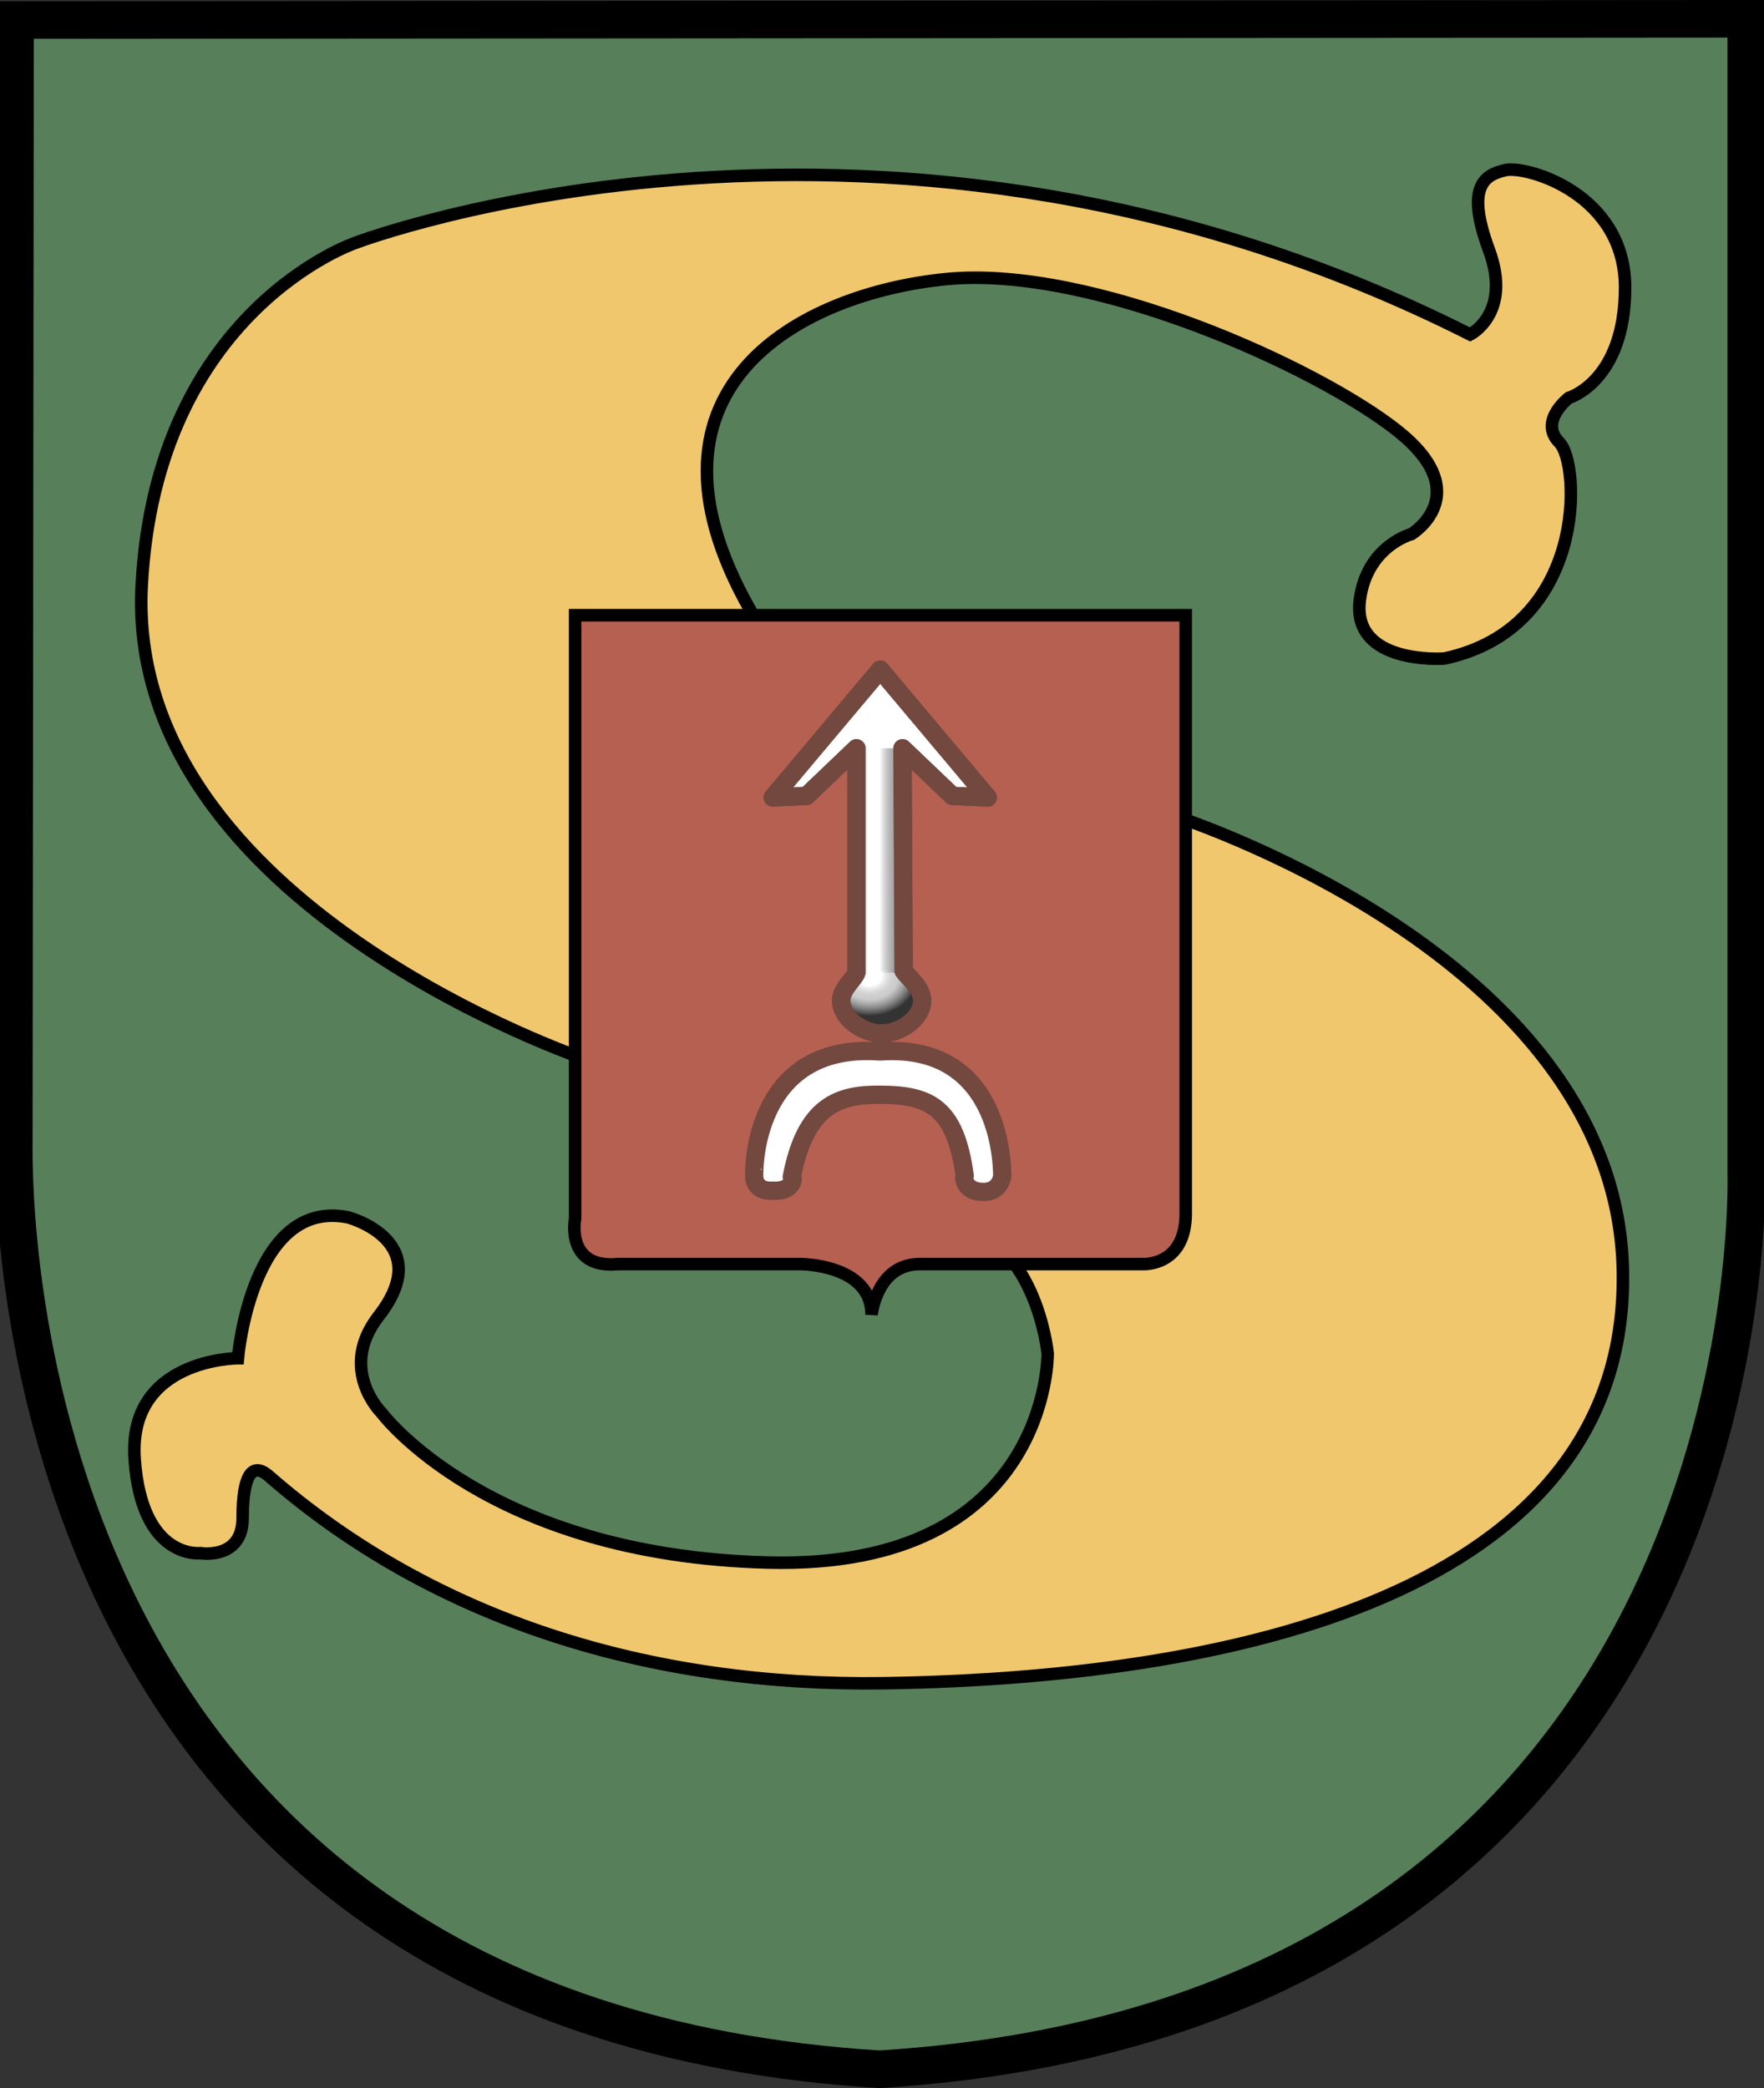
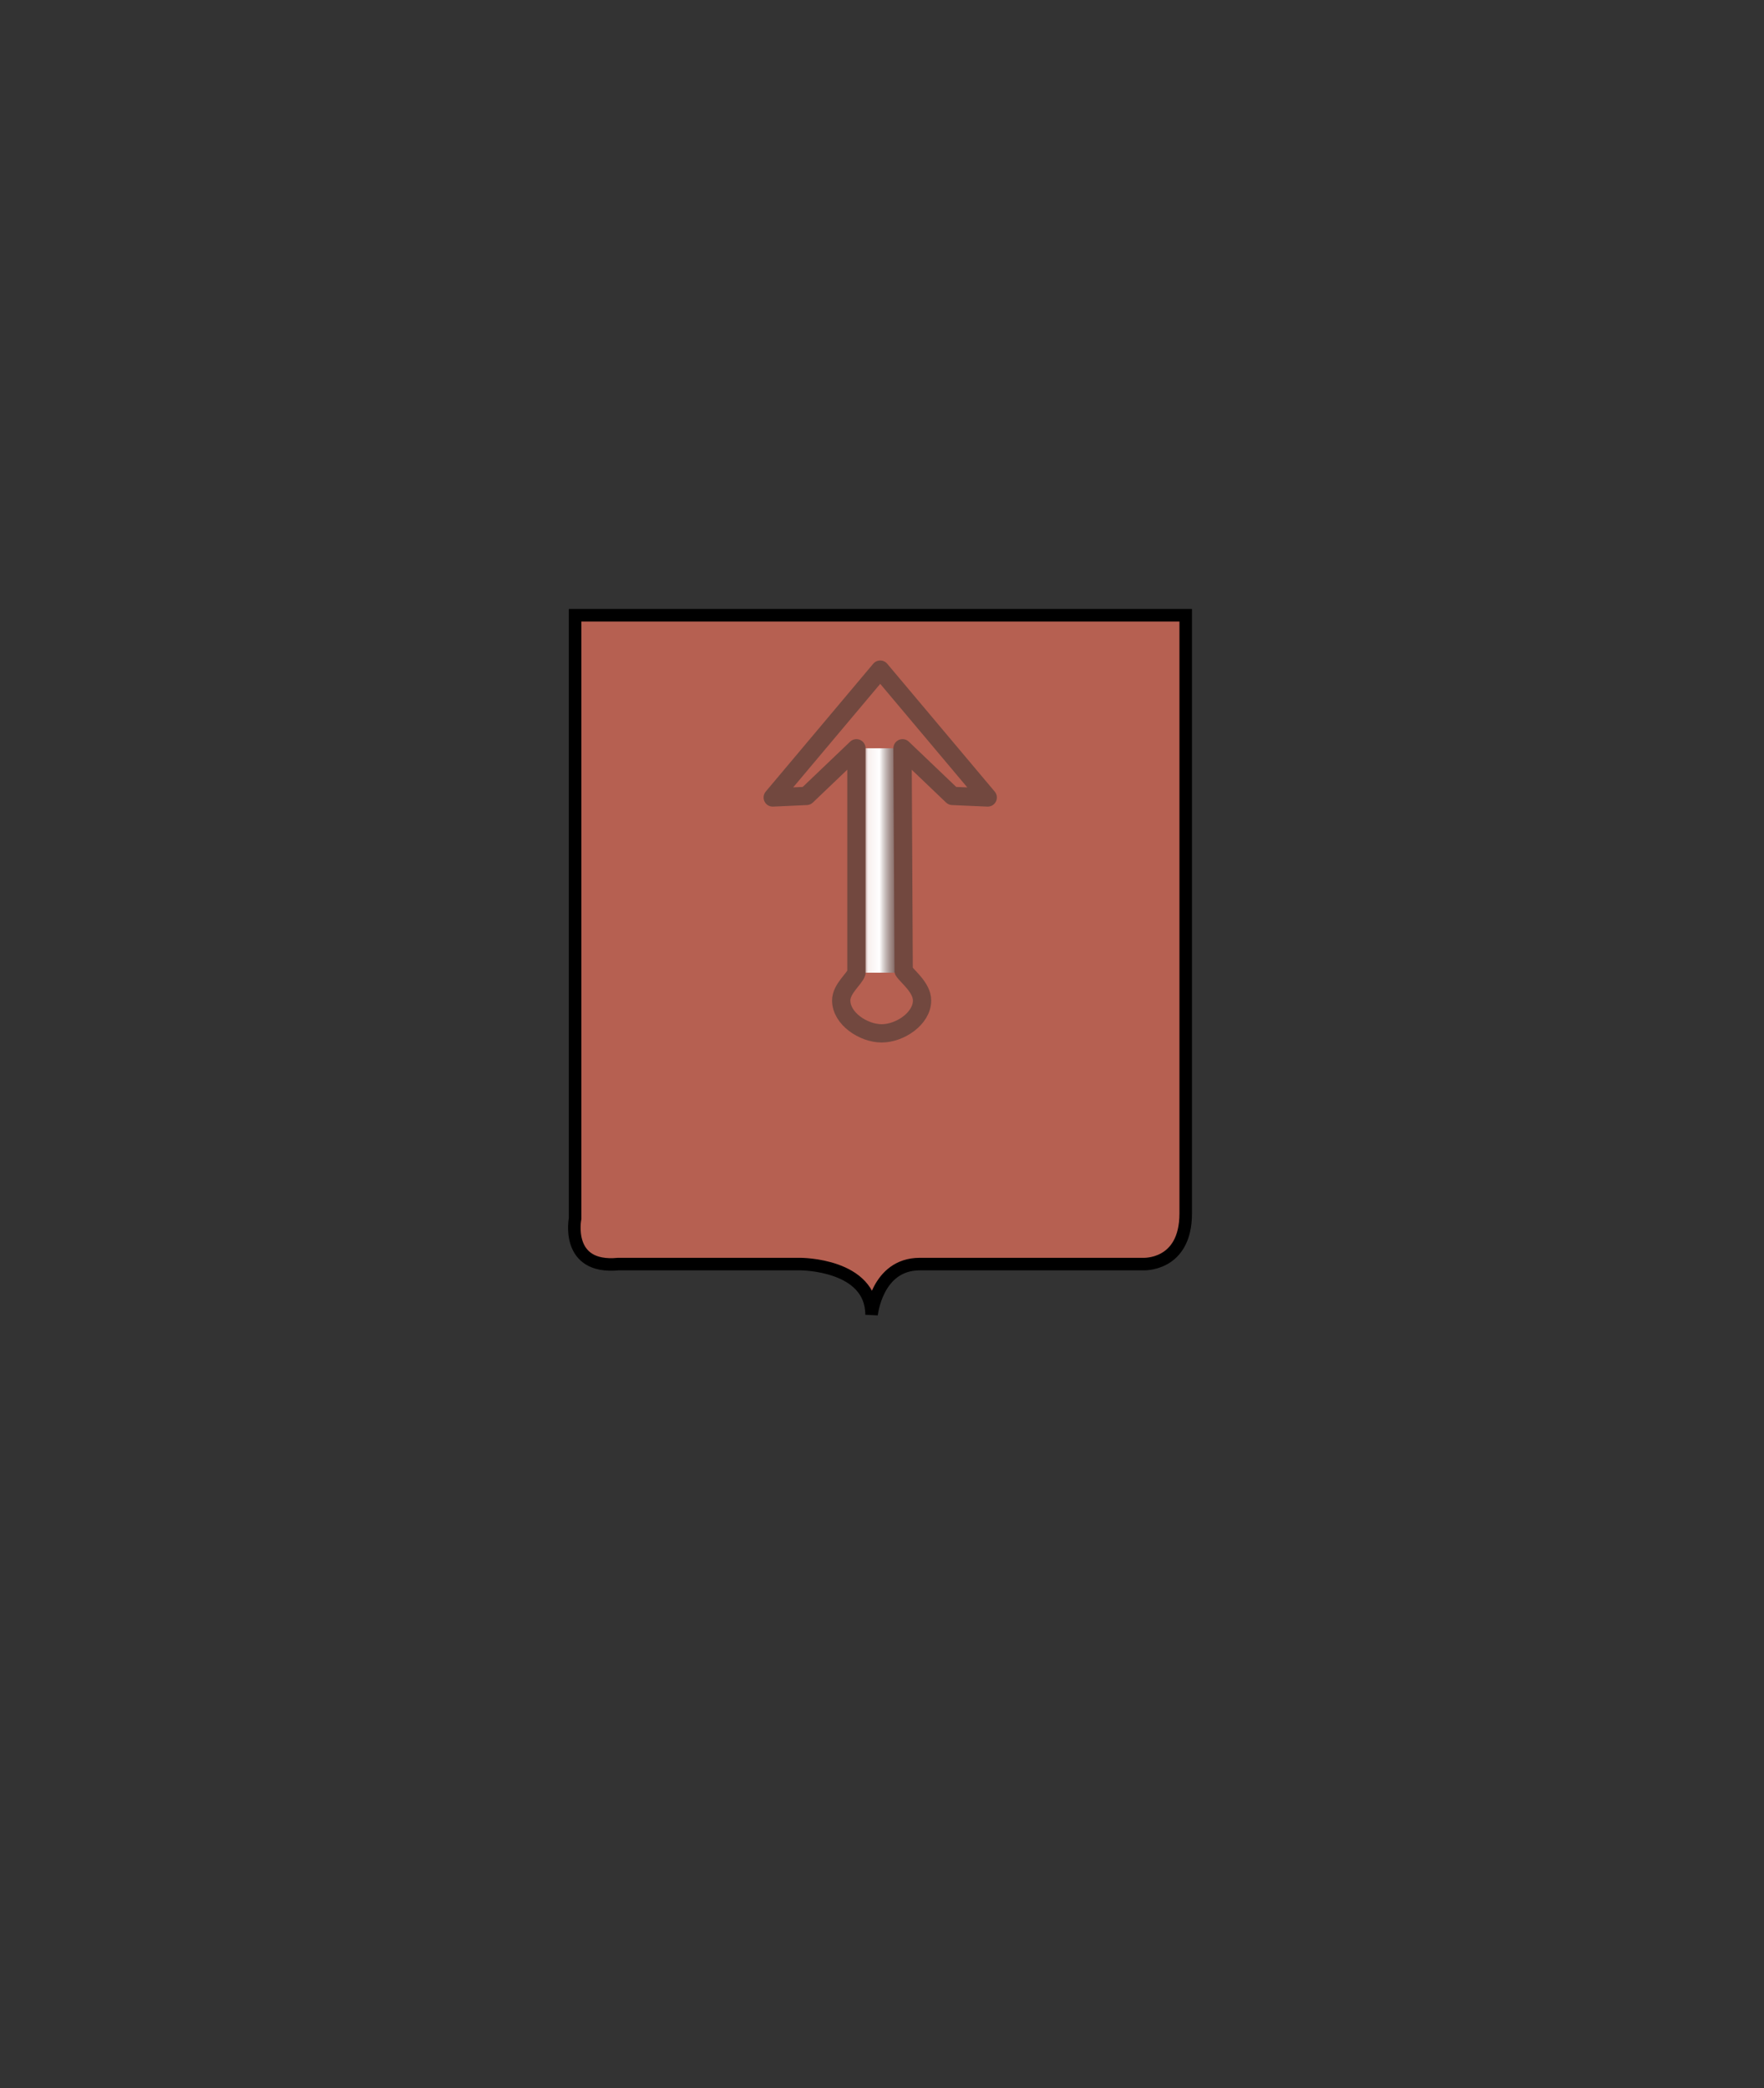
<svg xmlns="http://www.w3.org/2000/svg" width="704px" height="833px" viewBox="0 0 704 833">
  <rect x="0" y="0" width="704" height="833" fill="#333333" stroke="none" />
  <defs>
    <linearGradient id="shadowR">
      <stop offset="0.1" stop-color="gray" stop-opacity="0.3" />
      <stop offset="0.25" stop-color="white" stop-opacity="0.9" />
      <stop offset="0.50" stop-color="white" stop-opacity="1" />
      <stop offset="0.8" stop-color="gray" stop-opacity="0.7" />
      <stop offset="1.0" stop-color="black" stop-opacity="1" />
    </linearGradient>
    <radialGradient id="shadowD" cx=".35" cy=".14" r="1">
      <stop offset="0" stop-color="white" stop-opacity="1" />
      <stop offset="0.15" stop-color="white" stop-opacity="0.8" />
      <stop offset="0.35" stop-color="gray" stop-opacity="0.4" />
      <stop offset="0.6" stop-color="black" stop-opacity="0.8" />
    </radialGradient>
  </defs>
  <g transform="translate(3,5)">
-     <path id="tarcza" style="opacity:1;color:black;  fill:#57805a;fill-opacity:1;fill-rule:nonzero;  stroke:black;stroke-width:15;stroke-linecap:butt;stroke-linejoin:miter;  marker:none;marker-start:none;marker-mid:none;marker-end:none;  stroke-miterlimit:4;stroke-dasharray:none;stroke-dashoffset:0;stroke-opacity:1;  visibility:visible;display:inline;overflow:visible" d="M 2.50,451.07            C 2.34,472.43 0.00,799.00 348.00,820.50              691.50,799.00 694.50,489.00 693.93,463.21              693.93,463.21 693.93,2.50 693.93,2.50              693.93,2.50 3.00,3.00 3.00,3.00              3.00,3.00 2.50,451.07 2.50,451.07 Z" />
-     <path id="duzeS" style="opacity:1;color:black;  fill:#f0c76d;fill-opacity:1;fill-rule:nonzero;  stroke:black;stroke-width:5;stroke-linecap:butt;stroke-linejoin:miter;  marker:none;marker-start:none;marker-mid:none;marker-end:none;  stroke-miterlimit:4;stroke-dasharray:none;stroke-dashoffset:0;stroke-opacity:1;  visibility:visible;display:inline;overflow:visible" d="M 50.74,577.13            C 53.55,617.41 76.97,614.60 76.97,614.60              76.97,614.60 93.83,617.41 93.83,600.55              93.83,583.69 97.57,578.07 104.13,583.69              170.19,641.42 256.75,667.86 349.67,666.50              499.69,664.25 648.37,625.84 644.63,500.32              640.88,374.80 462.90,319.53 462.90,319.53              462.90,319.53 351.28,329.68 298.97,242.72              243.19,149.98 316.77,111.94 374.85,106.32              432.92,100.70 522.85,141.55 554.70,166.84              586.55,192.13 560.32,208.06 560.32,208.06              560.32,208.06 542.52,212.74 539.71,234.29              536.30,260.44 573.43,257.71 573.43,257.71              630.57,245.53 627.76,179.96 619.33,171.53              610.90,163.10 623.08,153.73 623.08,153.73              623.08,153.73 645.56,147.17 645.56,109.70              645.56,72.23 606.22,60.99 597.79,62.87              589.36,64.74 581.86,69.42 591.23,94.71              600.60,120.01 583.74,128.44 583.74,128.44              350.96,11.02 138.79,91.90 138.79,91.90              138.79,91.90 59.23,118.82 53.55,228.67              46.96,356.14 231.53,417.89 231.53,417.89              231.53,417.89 337.38,478.77 373.91,482.52              410.44,486.27 415.13,534.98 415.13,534.98              415.13,534.98 416.06,621.16 303.66,618.35              191.25,615.54 149.09,558.40 149.09,558.40              149.09,558.40 131.70,541.13 148.16,519.99              171.45,490.08 135.98,480.65 135.98,480.65              97.35,472.78 91.95,536.85 91.95,536.85              91.95,536.85 47.93,536.85 50.74,577.13 Z" />
    <path id="emblemat" style="color:black;  fill:#b66051;fill-opacity:1;fill-rule:nonzero;  stroke:black;stroke-width:5;stroke-linecap:butt;stroke-linejoin:miter;  marker:none;marker-start:none;marker-mid:none;marker-end:none;  stroke-miterlimit:4;stroke-dasharray:none;stroke-dashoffset:0;stroke-opacity:1;  visibility:visible;display:inline;overflow:visible" d="M 226.52,481.09            C 226.52,481.09 226.52,240.43 226.52,240.43              226.52,240.43 470.21,240.43 470.21,240.43              470.21,240.43 470.21,451.77 470.21,479.07              470.21,500.36 453.02,499.29 453.02,499.29              453.02,499.29 381.23,499.29 364.04,499.29              346.85,499.29 344.83,519.51 344.83,519.51              344.83,499.29 316.52,499.29 316.52,499.29              316.52,499.29 243.71,499.29 243.71,499.29              222.48,501.31 226.52,481.09 226.52,481.09 Z" />
-     <path id="strzalka" style="fill:white;fill-opacity:1;  stroke:#72483f;stroke-width:7.3;stroke-linecap:round;stroke-linejoin:round;  stroke-miterlimit:4;stroke-dasharray:none;stroke-dashoffset:0;stroke-opacity:1" d="M 391.19,313.14            C 391.19,313.14 377.09,312.52 377.09,312.52              377.09,312.52 357.19,293.52 357.19,293.52              357.19,293.52 357.65,382.33 357.65,382.33              359.00,384.48 364.99,388.94 364.99,394.11              364.99,401.37 356.13,407.24 348.87,407.24              341.61,407.24 332.72,401.37 332.72,394.11              332.72,389.46 338.13,385.38 338.79,383.05              338.79,383.05 338.79,293.52 338.79,293.52              338.79,293.52 318.89,312.52 318.89,312.52              318.89,312.52 305.39,313.14 305.39,313.14              305.39,313.14 348.29,262.14 348.29,262.14              348.29,262.14 391.19,313.14 391.19,313.14 Z" />
    <path id="strzalkaShadowR" style="fill:url(#shadowR);fill-opacity:1;stroke:none;" d="M 357.19,293.52            C 357.19,293.52 357.19,383.05 357.19,383.05              357.19,383.05 338.79,383.05 338.79,383.05              338.79,383.05 338.79,293.52 338.79,293.52" />
-     <path id="strzalkaShadowD" style="fill:url(#shadowD);fill-opacity:1;stroke:none;" d="M 357.19,380.42            C 357.19,380.42 357.65,382.33 357.65,382.33              359.00,384.48 364.99,388.94 364.99,394.11              364.99,401.37 356.13,407.24 348.87,407.24              341.61,407.24 332.72,401.37 332.72,394.11              332.72,394.11 338.79,384.42 338.79,384.42" />
    <path id="strzalkaRedraw" style="fill:none;fill-opacity:1;  stroke:#72483f;stroke-width:7.3;stroke-linecap:round;stroke-linejoin:round;  stroke-miterlimit:4;stroke-dasharray:none;stroke-dashoffset:0;stroke-opacity:1" d="M 391.19,313.14            C 391.19,313.14 377.09,312.52 377.09,312.52              377.09,312.52 357.19,293.52 357.19,293.52              357.19,293.52 357.65,382.33 357.65,382.33              359.00,384.48 364.99,388.94 364.99,394.11              364.99,401.37 356.13,407.24 348.87,407.24              341.61,407.24 332.72,401.37 332.72,394.11              332.72,389.46 338.13,385.38 338.79,383.05              338.79,383.05 338.79,293.52 338.79,293.52              338.79,293.52 318.89,312.52 318.89,312.52              318.89,312.52 305.39,313.14 305.39,313.14              305.39,313.14 348.29,262.14 348.29,262.14              348.29,262.14 391.19,313.14 391.19,313.14 Z" />
-     <path id="luk" style="fill:white;fill-opacity:1;  stroke:#72483f;stroke-width:7.3;stroke-linecap:round;stroke-linejoin:round;  stroke-miterlimit:4;stroke-dasharray:none;stroke-dashoffset:0;stroke-opacity:1" d="M 313.00,464.50            C 313.76,464.27 314.00,470.50 305.50,470.00              297.50,470.50 298.00,464.00 298.00,464.00              297.96,463.96 296.46,410.64 348.21,414.47              398.68,410.87 396.81,464.13 397.00,464.00              397.00,464.00 396.50,470.50 389.50,470.50              381.50,470.50 381.55,464.45 382.00,464.00              378.26,436.67 368.01,431.79 348.21,431.73              331.67,431.56 318.50,436.00 313.00,464.50 Z" />
  </g>
</svg>